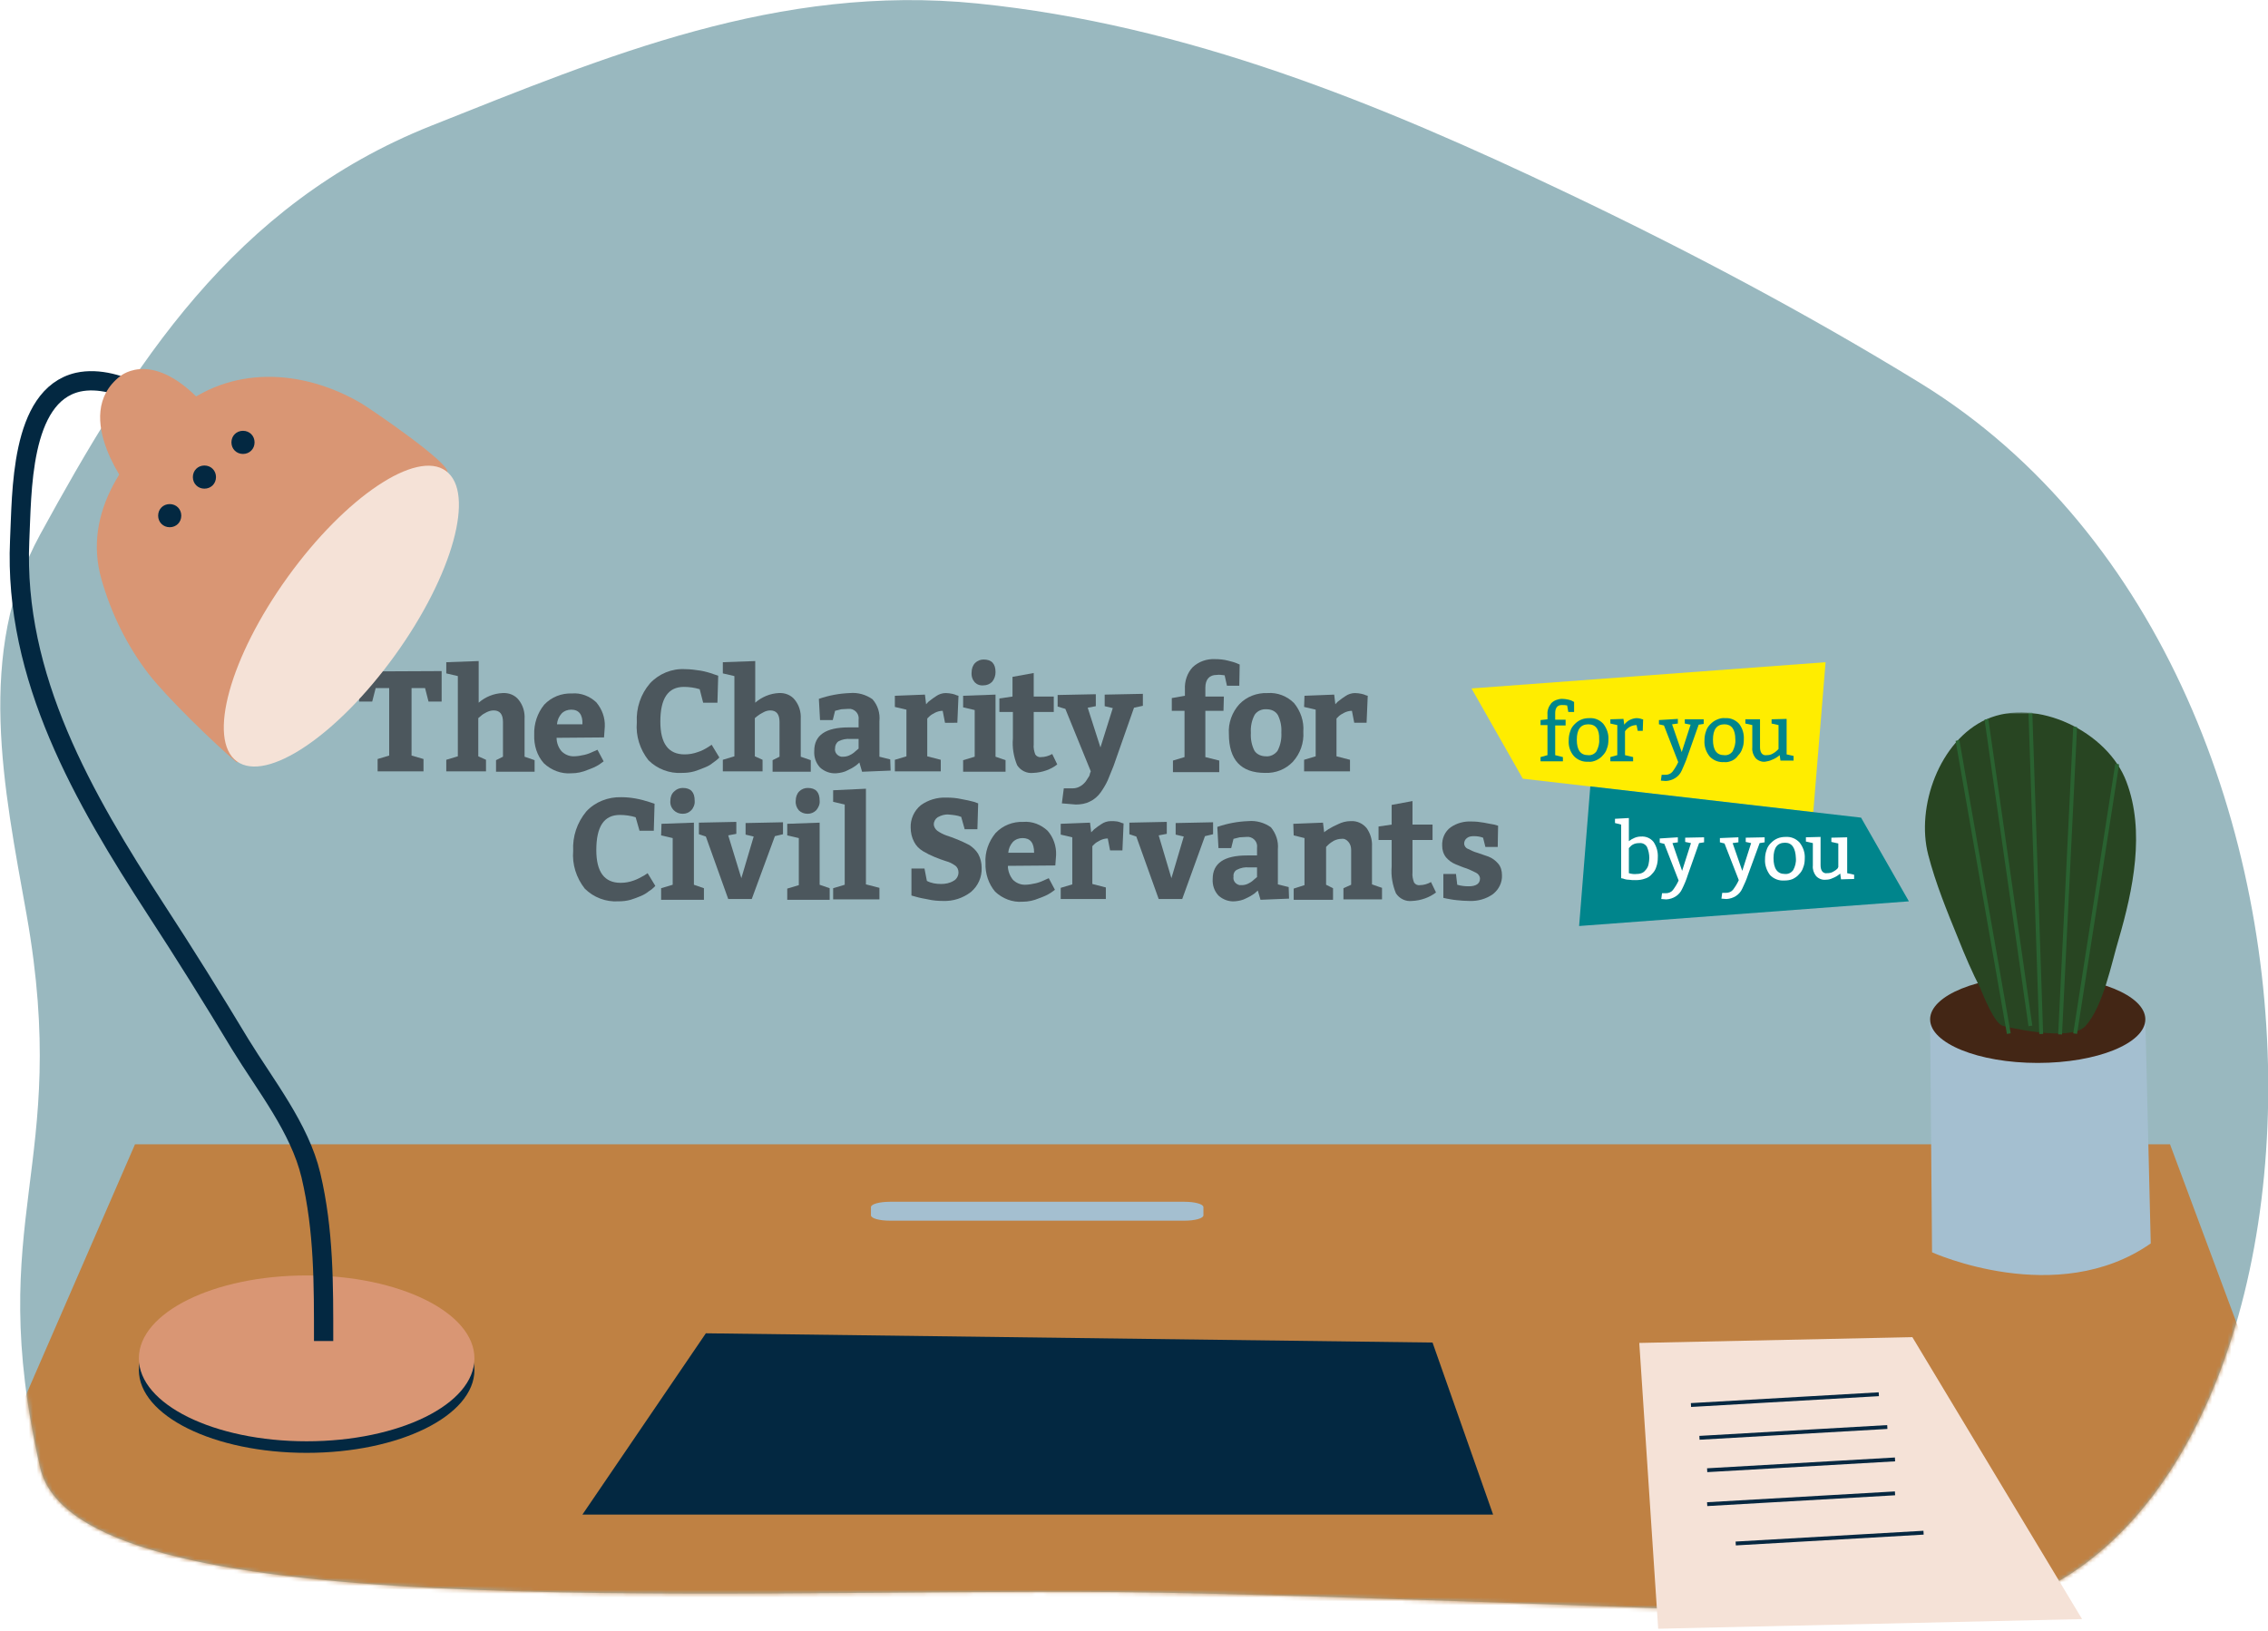
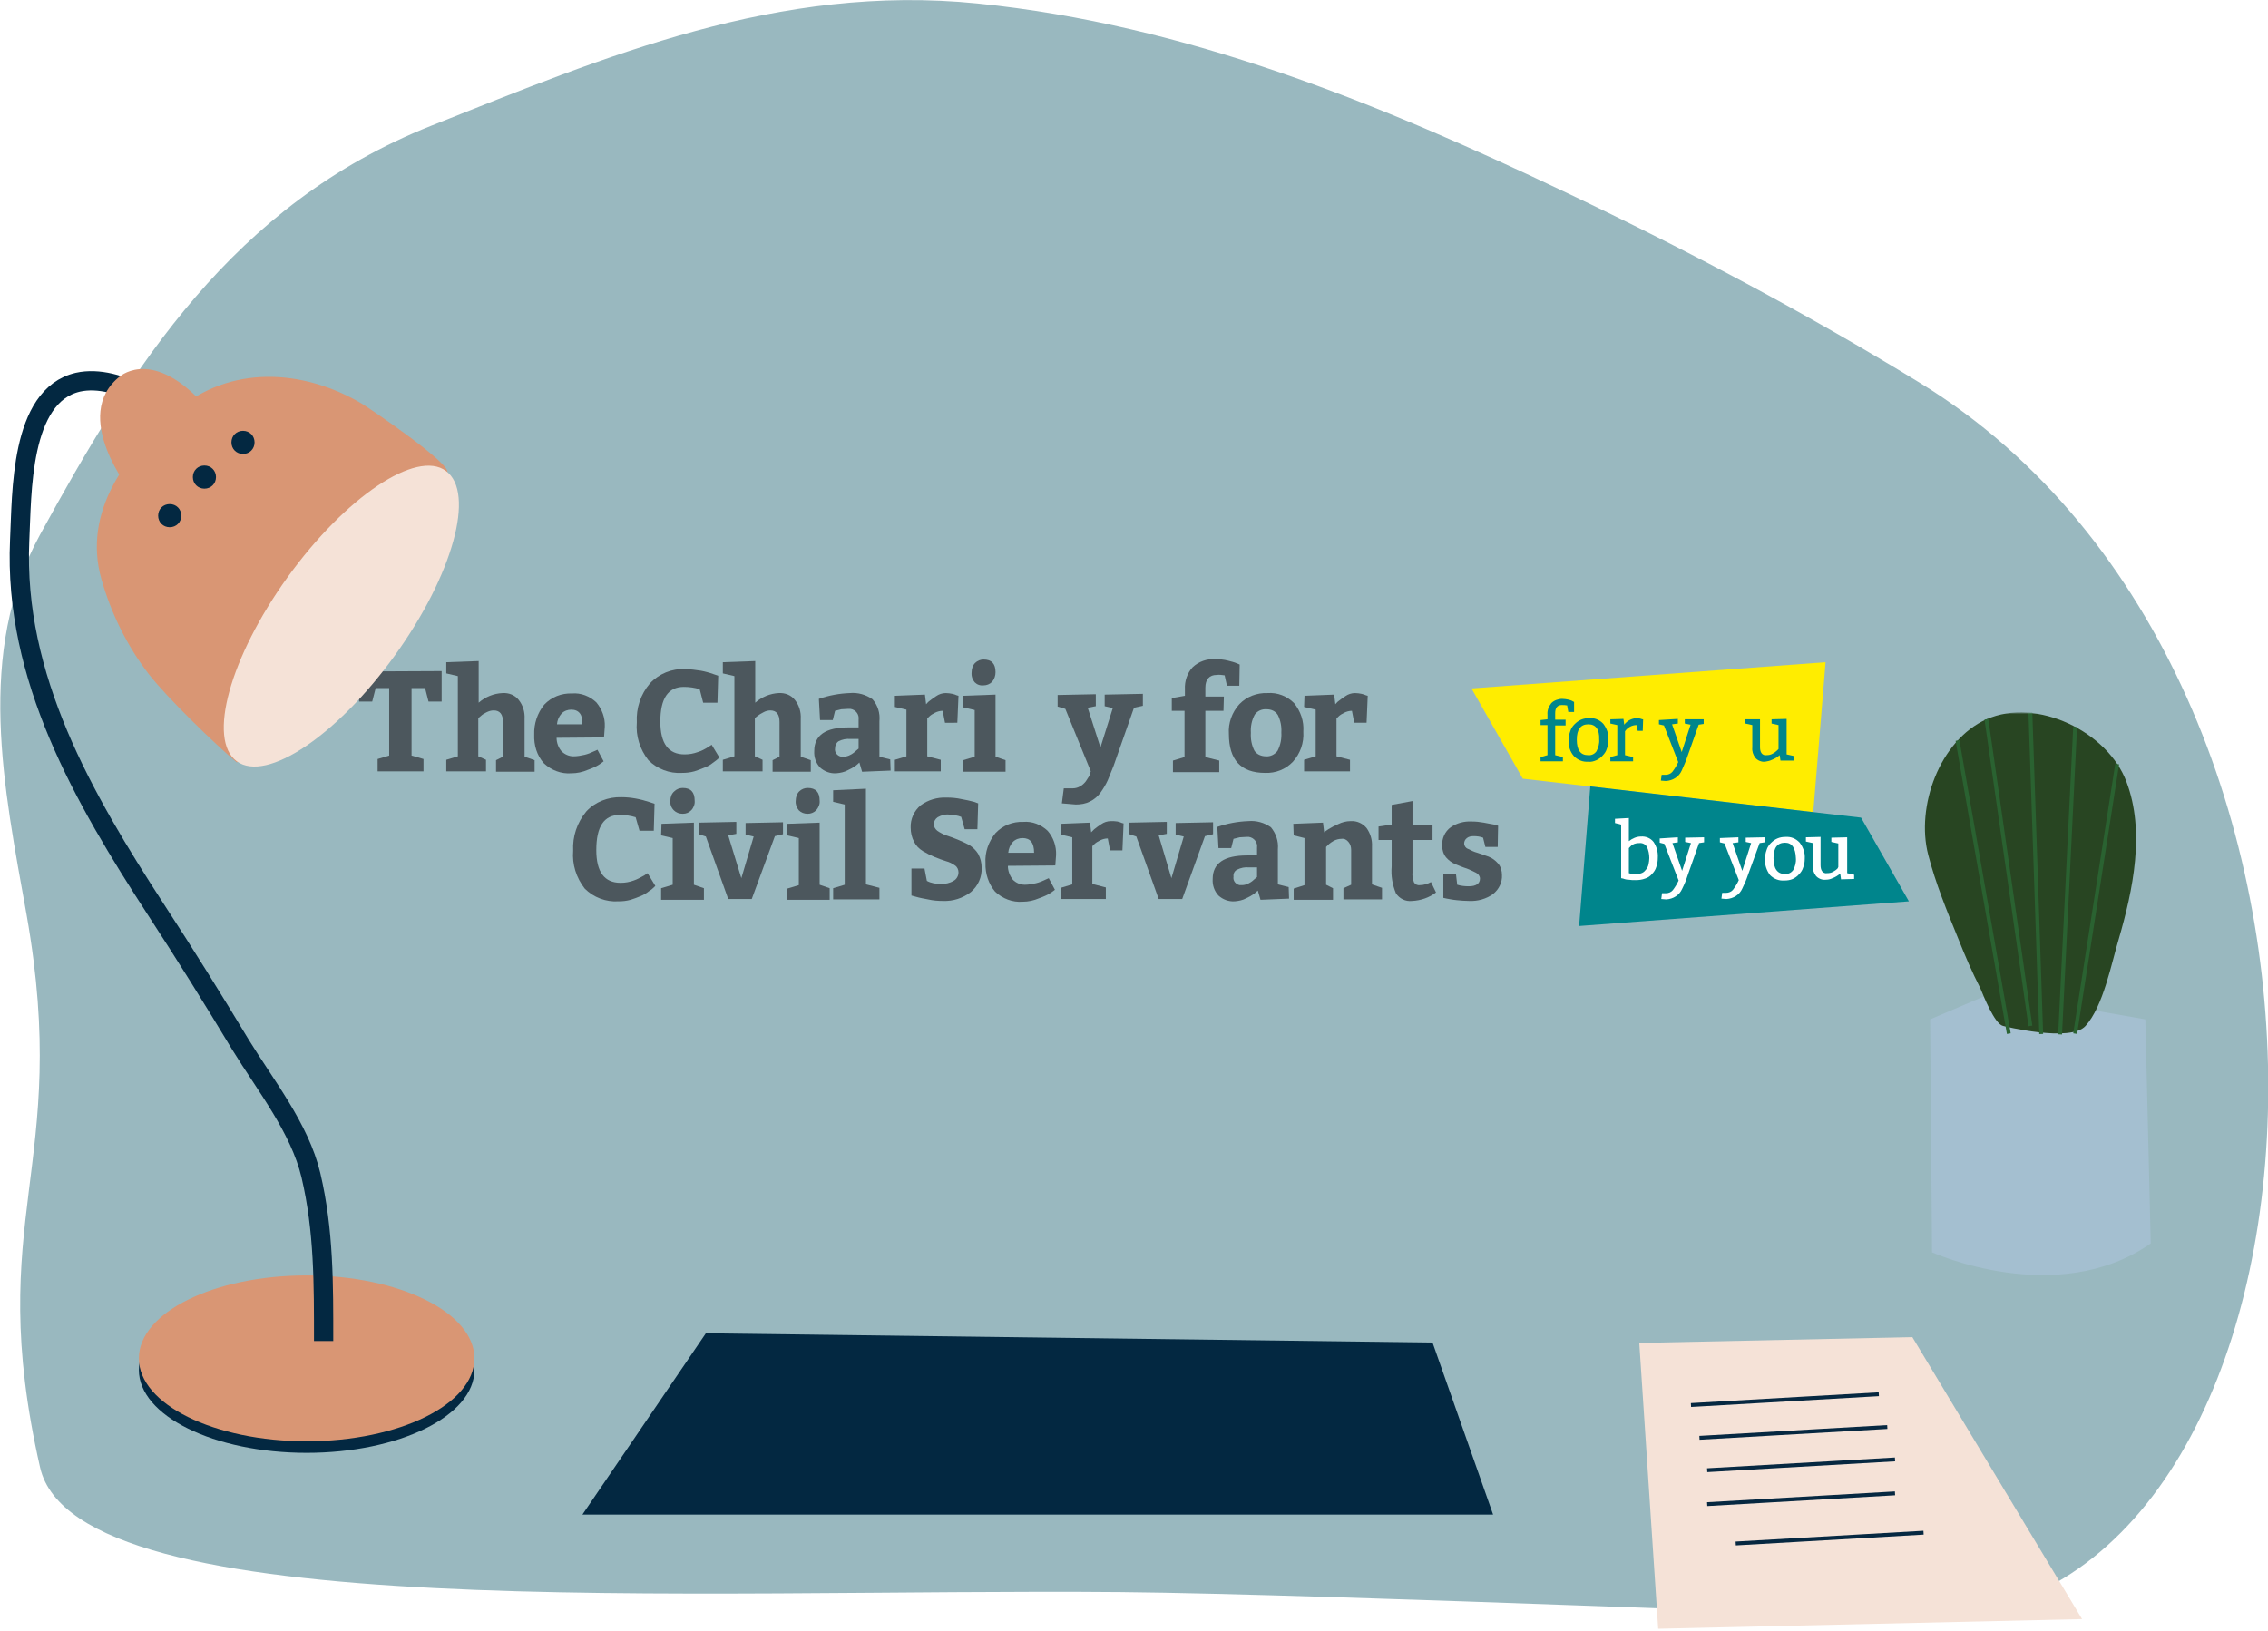
<svg xmlns="http://www.w3.org/2000/svg" version="1.1" id="Layer_1" x="0px" y="0px" viewBox="0 0 588 423" style="enable-background:new 0 0 588 423;" xml:space="preserve">
  <style type="text/css"> .st0{fill-rule:evenodd;clip-rule:evenodd;fill:#99B8BF;} .st1{fill:#FFED00;} .st2{fill:#00858C;} .st3{fill:#FFFFFF;} .st4{fill:#4C575D;} .st5{filter:url(#Adobe_OpacityMaskFilter);} .st6{fill-rule:evenodd;clip-rule:evenodd;fill:#FFFFFF;} .st7{mask:url(#b_2_);} .st8{fill-rule:evenodd;clip-rule:evenodd;fill:#BF8143;} .st9{fill-rule:evenodd;clip-rule:evenodd;fill:#A4BFD0;} .st10{fill-rule:evenodd;clip-rule:evenodd;fill:#032841;} .st11{fill-rule:evenodd;clip-rule:evenodd;fill:#432615;} .st12{fill-rule:evenodd;clip-rule:evenodd;fill:#284522;} .st13{fill:none;stroke:#2A6231;} .st14{fill-rule:evenodd;clip-rule:evenodd;fill:#F5E2D7;} .st15{fill:none;stroke:#062841;} .st16{fill-rule:evenodd;clip-rule:evenodd;fill:#D99674;} .st17{fill:none;stroke:#032841;stroke-width:5;} </style>
  <g>
    <g>
      <path class="st0" d="M290.6,412.8c-110-1-270.8,9-280.2-32.3c-14.8-65.1,8.1-77.7-3.5-143.3c-5.9-33-13.3-67.9,3.5-98.6 C34.2,95.1,60.3,53.1,111.8,32.6c45.3-18,90-36.9,141.6-31.7C307.7,6.4,357.5,26.8,406.2,50c31.3,14.9,62.1,31.2,91.6,49.3 c126.4,77.6,112.4,312.7,5.5,320C494.9,419.8,344.6,413.3,290.6,412.8L290.6,412.8z" />
    </g>
  </g>
  <g>
    <g id="graphic">
      <polygon class="st1" points="470.1,210.6 473.3,171.7 381.5,178.5 394.8,201.9 " />
      <polygon class="st2" points="412.3,203.9 482.5,212 494.9,233.7 409.4,240.1 " />
      <path class="st3" d="M422.3,212.1v6c0.9-0.7,2-1.2,3.1-1.2c1.3-0.1,2.5,0.4,3.3,1.4c0.8,1.2,1.2,2.6,1.1,4.1 c0,0.8-0.1,1.6-0.4,2.4c-0.2,0.7-0.6,1.3-1.1,1.8c-0.5,0.6-1.1,1-1.8,1.2c-0.8,0.3-1.6,0.4-2.4,0.4c-0.7,0-1.3,0-1.8-0.1 c-0.5,0-1-0.1-1.5-0.3l-0.5-0.1v-13.9l-1.6-0.4v-1.1L422.3,212.1z M422.3,226.4c0.7,0.2,1.4,0.3,2.1,0.2c0.5,0,1-0.1,1.4-0.3 c0.4-0.2,0.7-0.5,1-0.9c0.3-0.4,0.5-0.8,0.6-1.3c0.1-0.5,0.2-1.1,0.2-1.6c0-1-0.2-2-0.6-2.9c-0.4-0.7-1.2-1.1-2-1 c-0.6,0-1.2,0.1-1.7,0.4c-0.4,0.2-0.7,0.6-1,0.9L422.3,226.4z" />
      <path class="st3" d="M435,217.1v1.3l-1.4,0.2l2.5,7.2l2.3-7.2l-1.5-0.3v-1.1l4.9-0.1v1.3l-1.3,0.2l-2.9,8.2 c-0.4,1.3-0.9,2.5-1.5,3.7c-0.7,1.6-2.3,2.6-4.1,2.7l-1.3-0.1l0.2-1.5h1c0.7,0,1.4-0.3,1.8-0.8c0.6-0.8,1.1-1.6,1.5-2.5l-3.7-9.5 l-1.2-0.3v-1.1L435,217.1z" />
      <path class="st3" d="M450.7,217.1v1.3l-1.5,0.2l2.5,7.2l2.3-7.2l-1.4-0.3v-1.1l4.9-0.1v1.3l-1.3,0.2l-3,8.2 c-0.4,1.2-0.9,2.4-1.5,3.6c-0.7,1.6-2.3,2.6-4.1,2.7l-1.3-0.1l0.2-1.5h1c0.7,0,1.4-0.3,1.8-0.8c0.6-0.8,1.1-1.6,1.5-2.5l-3.7-9.5 l-1.2-0.3v-1.1L450.7,217.1z" />
      <path class="st3" d="M457.6,222.8c0-0.8,0.1-1.6,0.4-2.4c0.2-0.7,0.6-1.3,1.1-1.8c0.5-0.5,1-0.9,1.7-1.2c0.7-0.3,1.4-0.4,2.1-0.4 c1.4-0.1,2.7,0.4,3.7,1.5c0.9,1.2,1.4,2.6,1.3,4.1c0,0.8-0.1,1.6-0.4,2.3c-0.2,0.7-0.6,1.3-1.1,1.8c-0.4,0.5-1,0.9-1.6,1.2 c-0.7,0.3-1.4,0.4-2.2,0.4c-1.4,0.1-2.7-0.4-3.7-1.4C458,225.7,457.5,224.2,457.6,222.8z M462.8,218.5c-2,0-3,1.3-3,4 s1,4.1,2.9,4.1c0.9,0.1,1.7-0.3,2.2-1c0.5-0.9,0.8-2,0.7-3.1C465.5,219.9,464.6,218.5,462.8,218.5z" />
      <path class="st3" d="M478.9,217.1v9.3l1.8,0.4v1.1l-3.4,0.1l-0.2-1.5c-0.6,0.5-1.2,0.9-2,1.2c-0.6,0.3-1.2,0.4-1.8,0.4 c-0.9,0.1-1.9-0.3-2.5-1c-0.6-0.8-0.9-1.7-0.8-2.7v-5.8l-1.8-0.4v-1.1l3.8-0.1v7.3c0,0.6,0.1,1.2,0.4,1.6c0.3,0.4,0.8,0.6,1.3,0.5 c0.6,0,1.1-0.1,1.6-0.4c0.4-0.2,0.8-0.5,1.1-0.8l0.2-0.4v-6.1l-1.8-0.4v-1.1L478.9,217.1z" />
      <path class="st2" d="M399.4,186.7l1.8-0.2v-1.2c-0.1-1.1,0.3-2.1,1-3c0.7-0.7,1.8-1.1,2.8-1.1c0.6,0,1.1,0.1,1.6,0.2 c0.4,0.1,0.8,0.2,1.1,0.4l0.4,0.2v2.6h-1.5l-0.3-1.7c-0.5-0.1-0.9-0.1-1.4-0.1c-1.1,0-1.7,0.7-1.7,2.1v1.7h2.7v1.5h-2.7v7.7l2,0.5 v1.1h-5.8v-1.1l1.8-0.5V188h-1.8L399.4,186.7z" />
      <path class="st2" d="M406.7,192c0-0.8,0.1-1.6,0.4-2.4c0.2-0.7,0.6-1.3,1.1-1.8c0.5-0.5,1-0.9,1.7-1.2c0.7-0.3,1.4-0.4,2.1-0.4 c1.4-0.1,2.7,0.4,3.7,1.5c0.9,1.2,1.4,2.6,1.3,4.1c0,0.8-0.1,1.6-0.4,2.3c-0.2,0.7-0.6,1.3-1.1,1.8c-0.4,0.5-1,0.9-1.6,1.2 c-0.7,0.3-1.4,0.5-2.1,0.4c-1.4,0.1-2.7-0.4-3.7-1.4C407.1,195,406.6,193.5,406.7,192z M411.8,187.8c-2,0-3,1.3-3,4 c0,2.7,1,4,2.9,4c0.9,0.1,1.7-0.3,2.2-1c0.5-1,0.8-2,0.7-3.1C414.7,189.1,413.7,187.8,411.8,187.8L411.8,187.8z" />
      <path class="st2" d="M420.9,186.4l0.2,1.5c0.7-1,1.9-1.6,3.1-1.7c0.6,0,1.1,0.1,1.6,0.3h0.2l-0.1,3h-1.3l-0.3-1.5 c-1.2,0-2.3,0.6-3,1.6v6.2l2.1,0.5v1.1h-5.9v-1.1l1.8-0.5V188l-1.8-0.4v-1.1L420.9,186.4z" />
      <path class="st2" d="M435,186.4v1.2l-1.5,0.2l2.5,7.2l2.3-7.1l-1.5-0.3v-1.1h4.9v1.2l-1.3,0.2l-2.9,8.2c-0.4,1.3-1,2.5-1.5,3.7 c-0.7,1.6-2.3,2.6-4.1,2.7l-1.3-0.1l0.2-1.5h1c0.7,0,1.4-0.3,1.8-0.8c0.6-0.8,1.1-1.6,1.5-2.5l-3.7-9.5l-1.3-0.3v-1.1L435,186.4z" />
-       <path class="st2" d="M441.9,192c0-0.8,0.1-1.6,0.4-2.4c0.2-0.7,0.6-1.3,1.1-1.8c0.5-0.5,1-0.9,1.7-1.2c0.7-0.3,1.4-0.5,2.2-0.4 c1.4-0.1,2.7,0.5,3.6,1.5c0.9,1.2,1.3,2.6,1.2,4.1c0,0.8-0.1,1.6-0.4,2.3c-0.2,0.7-0.6,1.3-1.1,1.8c-0.4,0.6-0.9,1-1.5,1.3 c-0.7,0.3-1.4,0.5-2.1,0.4c-1.4,0.1-2.7-0.4-3.7-1.4C442.3,195,441.8,193.5,441.9,192z M447.1,187.8c-2,0-3,1.3-3,4 c0,2.7,1,4,2.9,4c0.9,0.1,1.7-0.3,2.2-1c0.5-1,0.8-2,0.7-3.1C449.9,189.1,448.9,187.8,447.1,187.8z" />
      <path class="st2" d="M463.2,186.4v9.2l1.8,0.4v1.2h-3.4l-0.2-1.4c-0.6,0.5-1.2,0.9-2,1.2c-0.6,0.3-1.2,0.4-1.8,0.5 c-0.9,0.1-1.9-0.3-2.5-1c-0.6-0.8-0.9-1.7-0.8-2.7V188l-1.8-0.4v-1.1h3.8v7.2c0,0.6,0.1,1.2,0.4,1.6c0.3,0.4,0.8,0.6,1.3,0.5 c0.6,0,1.1-0.1,1.6-0.4c0.4-0.2,0.8-0.5,1.1-0.8l0.4-0.4V188l-1.8-0.4v-1.1L463.2,186.4z" />
    </g>
    <g id="logo">
      <path class="st4" d="M97.9,200v-3.2l3-0.9v-17.5h-3.5l-0.9,3.5h-3.4v-7.8l21.4-0.1v7.9h-3.4l-0.9-3.5h-3.5v17.5l3.1,0.9v3.2 L97.9,200z" />
      <path class="st4" d="M115.7,171.7l8.4-0.3v10.8c1.7-1.5,3.9-2.4,6.2-2.5c1.6-0.1,3.2,0.5,4.2,1.8c1.1,1.4,1.6,3.1,1.5,4.9v9.8 l2.6,0.9v3h-10v-3l1.8-0.9v-9c0-2-0.8-3-2.4-3c-0.7,0-1.3,0.2-1.9,0.5c-0.6,0.3-1.1,0.6-1.5,1l-0.6,0.5v9.9l2,0.9v3h-10.3v-3 l3-0.9v-20.8l-3-0.7L115.7,171.7z" />
      <path class="st4" d="M156.6,191.2l-12.3,0.1c0,1.3,0.5,2.6,1.3,3.5c0.8,0.8,1.9,1.3,3.1,1.3c1,0,2-0.2,2.9-0.4 c0.8-0.2,1.6-0.5,2.4-0.9l0.9-0.4l1.6,3c-0.3,0.2-0.7,0.5-1.1,0.8c-0.9,0.6-1.9,1-3,1.4c-1.4,0.6-2.8,0.9-4.3,0.9 c-2.6,0.2-5.2-0.8-7.1-2.6c-1.8-2-2.6-4.7-2.5-7.4c-0.1-2.8,0.8-5.6,2.6-7.8c1.9-2,4.5-3,7.2-2.9c2.3-0.2,4.6,0.7,6.3,2.3 c1.5,1.8,2.3,4,2.2,6.3L156.6,191.2z M148.1,184c-0.9,0-1.8,0.3-2.5,1c-0.7,0.8-1.1,1.7-1.2,2.8h6.6 C151.1,185.3,150.1,184,148.1,184z" />
      <path class="st4" d="M181.4,178.7c-1.3-0.4-2.7-0.6-4.1-0.6c-4.1,0-6.1,3-6.1,9c0,5.7,2.1,8.5,6.3,8.5c1.2,0,2.3-0.2,3.4-0.6 c1-0.3,1.9-0.8,2.7-1.3l0.9-0.6l2,3.3l-0.4,0.4c-0.2,0.2-0.6,0.5-1.3,1c-0.6,0.5-1.3,0.9-2.1,1.2c-0.9,0.4-1.8,0.7-2.7,1 c-1.1,0.3-2.1,0.4-3.2,0.4c-3.2,0.2-6.4-1-8.7-3.3c-2.2-2.8-3.3-6.3-3-9.8c-0.2-3.7,1-7.3,3.4-10.1c2.3-2.5,5.7-3.9,9.1-3.7 c1.4,0,2.8,0.2,4.1,0.4c1.1,0.2,2.2,0.5,3.3,0.9l1.2,0.4l-0.2,7h-3.7L181.4,178.7z" />
      <path class="st4" d="M187.4,171.7l8.4-0.3v10.8c1.7-1.5,3.9-2.4,6.1-2.5c1.6-0.1,3.2,0.5,4.2,1.8c1.1,1.4,1.6,3.1,1.5,4.9v9.8 l2.6,0.9v3h-9.9v-3l1.8-0.9v-9c0-2-0.8-3-2.4-3c-0.6,0-1.3,0.2-1.8,0.5c-0.6,0.3-1.1,0.6-1.6,1l-0.6,0.5v9.9l2,0.9v3h-10.3v-3 l3-0.9v-20.8l-3-0.7L187.4,171.7z" />
      <path class="st4" d="M230.9,199.8l-7.4,0.3l-0.7-2.4c-0.2,0.2-0.5,0.5-0.9,0.8c-0.7,0.5-1.4,0.9-2.1,1.2c-0.9,0.5-1.9,0.7-3,0.8 c-1.6,0.1-3.1-0.5-4.2-1.5c-1.1-1.2-1.6-2.7-1.5-4.3c0-4.1,3-6.1,8.9-6.1h2.6v-2c0.2-1.4-0.8-2.6-2.1-2.8c-0.2,0-0.5,0-0.7,0 c-0.6,0-1.1,0.1-1.7,0.1c-0.4,0.1-0.8,0.2-1.2,0.3l-0.4,0.1l-0.6,2.4h-3.3l-0.3-5.5c2.6-0.9,5.3-1.4,8-1.5 c2.1-0.2,4.2,0.4,5.9,1.6c1.4,1.6,2,3.6,1.8,5.7v9.2l2.8,0.7L230.9,199.8z M216.5,194c-0.2,1.1,0.6,2,1.6,2.2c0.2,0,0.4,0,0.6,0 c0.6,0,1.3-0.2,1.8-0.5c0.6-0.3,1.1-0.7,1.5-1.1l0.6-0.5v-2.5h-2.1c-1.1-0.1-2.1,0.1-3.1,0.6C216.8,192.6,216.5,193.3,216.5,194z" />
      <path class="st4" d="M232.1,180.4l7.7-0.3l0.3,2.5c0.3-0.3,0.5-0.6,0.8-0.8c0.6-0.5,1.2-0.9,1.8-1.3c0.7-0.5,1.6-0.8,2.5-0.8 c0.6,0,1.2,0.1,1.7,0.2c0.4,0.1,0.8,0.2,1.2,0.4l0.4,0.1l-0.3,7H245l-0.6-3.1c-0.7,0-1.4,0.2-2,0.5c-0.6,0.3-1.1,0.6-1.5,1 l-0.5,0.5v9.8l3.5,0.9v3h-11.9v-3l3-0.9v-12.1l-3-0.7V180.4z" />
      <path class="st4" d="M249.7,180.4l8.4-0.3v16.1l2.6,0.9v3h-11v-3l3-0.9v-12.1l-3-0.7V180.4z M251.9,174.3c0-0.9,0.3-1.8,0.9-2.4 c0.6-0.6,1.4-0.9,2.2-0.9c2.1,0,3.1,1.1,3.1,3.3c0,0.9-0.3,1.8-0.9,2.5c-0.6,0.6-1.4,0.9-2.2,0.9c-0.9,0.1-1.7-0.2-2.3-0.8 C252.1,176.2,251.8,175.3,251.9,174.3z" />
-       <path class="st4" d="M267.9,200.4c-1.7,0.2-3.3-0.6-4.2-2c-0.9-2.2-1.3-4.5-1.1-6.9v-6.9h-3.5v-3.5l3.4-0.5v-5.1l5.5-1v6.1h5.2v4 h-5.2v8.4c-0.1,0.9,0.1,1.8,0.4,2.6c0.3,0.5,0.9,0.8,1.5,0.7c1,0,2-0.3,2.9-0.8l1.3,2.7C272.5,199.5,270.2,200.3,267.9,200.4z" />
      <path class="st4" d="M282.8,200l-6.6-16.2l-2-0.6v-3l9.9-0.2v3.1l-2.1,0.4l3.3,10.3l3.2-10.2l-2.1-0.5v-3l9.9-0.2v3.1l-2.3,0.5 l-5.3,15.1c-0.6,1.5-1.1,2.7-1.5,3.7c-0.5,1.1-1.1,2.1-1.8,3.1c-0.7,1-1.7,1.9-2.8,2.4c-1.1,0.6-2.4,0.8-3.7,0.8l-3.6-0.3l0.5-3.9 h2.4c0.6,0,1.3-0.2,1.8-0.5c0.6-0.3,1.1-0.8,1.5-1.3c0.4-0.6,0.7-1.1,0.9-1.4C282.5,201.1,282.5,200.6,282.8,200z" />
      <path class="st4" d="M307.2,180.4v-1.7c-0.1-2.1,0.6-4.2,2-5.7c1.6-1.5,3.7-2.2,5.8-2.1c1.1,0,2.3,0.1,3.4,0.4 c0.8,0.2,1.6,0.4,2.3,0.7l0.7,0.3l-0.1,5.5h-3.2l-0.6-2.7c-0.7-0.1-1.4-0.2-2.1-0.1c-1.8,0-2.9,1.1-2.9,3.3v2.3h4.8l-0.1,3.7h-4.7 v12l3.6,0.9v3h-12v-3l3-0.9v-12h-3.3V181L307.2,180.4z" />
      <path class="st4" d="M328.6,179.7c2.6-0.2,5.1,0.8,6.9,2.6c1.7,2.1,2.6,4.7,2.4,7.4c0.2,2.9-0.8,5.7-2.7,7.8c-1.9,2-4.5,3-7.2,2.9 c-6.3,0-9.4-3.4-9.4-10.1c-0.2-2.8,0.8-5.6,2.7-7.7C323.2,180.6,325.9,179.6,328.6,179.7z M328.4,183.9c-1.2-0.1-2.4,0.4-3.1,1.4 c-0.8,1.5-1.1,3.1-1,4.7c-0.1,1.6,0.2,3.2,0.9,4.6c0.6,1,1.8,1.5,3,1.5c1.2,0.1,2.3-0.5,3-1.4c0.8-1.5,1.1-3.2,1-4.8 c0.1-1.5-0.2-3.1-0.9-4.5C330.7,184.4,329.6,183.9,328.4,183.9L328.4,183.9z" />
      <path class="st4" d="M338.2,180.4l7.7-0.3l0.3,2.5c0.3-0.3,0.5-0.6,0.8-0.8c0.6-0.5,1.2-0.9,1.8-1.3c0.7-0.5,1.6-0.8,2.5-0.8 c0.6,0,1.2,0.1,1.7,0.2c0.4,0.1,0.8,0.2,1.2,0.4l0.4,0.1l-0.3,7h-3.2l-0.6-3.1c-0.7,0-1.4,0.2-2,0.5c-0.6,0.3-1.1,0.6-1.5,1 l-0.5,0.5v9.8l3.5,0.9v3h-11.9v-3l3-0.9v-12.1l-3-0.7L338.2,180.4z" />
      <path class="st4" d="M164.8,211.9c-1.3-0.4-2.7-0.6-4.1-0.6c-4.1,0-6.1,3-6.1,9.1c0,5.7,2.1,8.5,6.3,8.5c1.2,0,2.3-0.2,3.4-0.6 c0.9-0.3,1.8-0.8,2.7-1.3l0.9-0.6l2,3.3l-0.4,0.4c-0.4,0.4-0.8,0.7-1.3,1c-0.6,0.5-1.3,0.9-2,1.2c-0.9,0.4-1.8,0.7-2.7,1 c-1.1,0.3-2.1,0.4-3.2,0.4c-3.2,0.2-6.4-1-8.7-3.3c-2.2-2.8-3.3-6.3-3-9.8c-0.2-3.7,1-7.3,3.4-10.2c2.3-2.5,5.7-3.8,9.1-3.7 c2.5,0,5,0.5,7.4,1.3l1.2,0.4l-0.2,7h-3.7L164.8,211.9z" />
      <path class="st4" d="M171.5,213.6l8.4-0.3v16.1l2.6,0.9v3h-11.1v-3l3-0.9v-12.1l-3-0.7L171.5,213.6z M173.8,207.6 c0-0.9,0.3-1.8,1-2.4c0.6-0.6,1.4-0.9,2.2-0.9c2.1,0,3.1,1.1,3.1,3.3c0.1,0.9-0.3,1.9-0.9,2.5c-0.6,0.6-1.3,0.9-2.2,0.9 c-0.9,0-1.7-0.3-2.3-0.9C174,209.4,173.7,208.5,173.8,207.6z" />
      <path class="st4" d="M192.2,227.7l3.2-10.8l-2.1-0.5v-3l9.7-0.2v3.1l-2.1,0.5l-6,16.3h-6.1l-5.8-16.2l-1.8-0.6v-3l9.7-0.2v3.1 l-2.1,0.4L192.2,227.7z" />
      <path class="st4" d="M204.1,213.6l8.4-0.3v16.1l2.6,0.9v3h-11v-2.9l3-0.9v-12.2l-3-0.7V213.6z M206.3,207.6c0-0.9,0.3-1.8,0.9-2.4 c0.6-0.6,1.4-0.9,2.2-0.9c2.1,0,3.1,1.1,3.1,3.3c0.1,0.9-0.3,1.8-0.9,2.5c-0.6,0.6-1.4,0.9-2.2,0.9c-0.9,0-1.7-0.3-2.3-0.9 C206.5,209.4,206.2,208.5,206.3,207.6z" />
      <path class="st4" d="M216,204.9l8.5-0.4v24.8l3.5,0.9v3h-12v-2.9l3-0.9v-20.8l-3-0.7V204.9z" />
      <path class="st4" d="M239.7,225.3l0.6,3.1c1.1,0.6,2.4,0.8,3.7,0.8c1.1,0,2.2-0.2,3.2-0.8c0.8-0.4,1.3-1.3,1.3-2.2 c0-0.7-0.3-1.4-0.9-1.8c-0.7-0.5-1.5-0.9-2.3-1.1c-1-0.3-2-0.7-3-1.1c-1-0.4-2-0.9-3-1.5c-1-0.6-1.8-1.4-2.3-2.4 c-0.6-1.1-0.9-2.4-0.9-3.7c-0.1-2.2,0.9-4.4,2.6-5.8c1.9-1.4,4.3-2.1,6.7-2c1.3,0,2.6,0.1,3.9,0.4c1.1,0.2,2.1,0.4,3.2,0.7 l1.1,0.4l-0.2,6.7h-3.3l-0.9-3.2c-1-0.4-2.1-0.5-3.2-0.6c-1-0.1-2,0.2-2.9,0.7c-0.6,0.4-1,1.1-1,1.8c0,0.7,0.4,1.3,0.9,1.7 c0.7,0.5,1.5,0.9,2.3,1.2c0.9,0.3,1.8,0.6,3,1.1c1,0.4,2,0.9,3,1.4c0.9,0.6,1.7,1.3,2.3,2.3c0.6,1.1,0.9,2.3,0.9,3.6 c0.1,2.4-0.9,4.7-2.8,6.3c-2.1,1.6-4.6,2.4-7.2,2.3c-1.3,0-2.6-0.1-3.9-0.4c-1.1-0.2-2.2-0.4-3.2-0.7l-1.1-0.3v-7H239.7z" />
      <path class="st4" d="M273.6,224.4l-12.3,0.1c0,1.3,0.5,2.6,1.3,3.6c0.8,0.8,1.9,1.3,3.1,1.3c1,0,2-0.2,2.9-0.4 c0.8-0.2,1.6-0.5,2.4-0.9l0.9-0.4l1.6,3c-0.3,0.2-0.6,0.5-1.1,0.8c-0.9,0.6-1.9,1-3,1.4c-1.4,0.6-2.8,0.9-4.3,0.9 c-2.6,0.2-5.2-0.8-7.1-2.6c-1.7-2-2.6-4.7-2.5-7.4c-0.2-2.8,0.8-5.6,2.6-7.8c1.9-2,4.5-3,7.2-2.9c2.3-0.2,4.6,0.7,6.3,2.3 c1.5,1.7,2.3,4,2.2,6.3L273.6,224.4z M265.1,217.3c-0.9,0-1.8,0.3-2.5,1c-0.7,0.8-1.1,1.7-1.2,2.8h6.7 C268.1,218.5,267.1,217.3,265.1,217.3z" />
      <path class="st4" d="M275,213.6l7.6-0.3l0.3,2.5c0.2-0.2,0.5-0.5,0.8-0.8c0.6-0.5,1.2-0.9,1.8-1.3c0.7-0.5,1.6-0.8,2.5-0.8 c0.6,0,1.1,0,1.7,0.1c0.4,0.1,0.8,0.2,1.2,0.4l0.4,0.1l-0.3,7h-3.2l-0.6-3.1c-0.7,0-1.4,0.2-2,0.5c-0.6,0.3-1.1,0.6-1.5,1 l-0.5,0.5v9.8l3.5,0.9v3H275v-2.9l3-0.9v-12.2l-3-0.7L275,213.6z" />
      <path class="st4" d="M303.7,227.7l3.2-10.8l-2.1-0.5v-3l9.7-0.2v3.1l-2.1,0.5l-5.9,16.3h-6.1l-5.8-16.2l-1.8-0.6v-3l9.7-0.2v3.1 l-2.1,0.4L303.7,227.7z" />
      <path class="st4" d="M334.2,233l-7.4,0.3l-0.7-2.4l-0.9,0.8c-0.7,0.5-1.4,0.9-2.1,1.2c-0.9,0.5-1.9,0.7-3,0.8 c-1.6,0.1-3.1-0.5-4.2-1.5c-1.1-1.2-1.6-2.7-1.5-4.3c0-4.1,3-6.1,8.9-6.1h2.6v-2c0.2-1.4-0.8-2.6-2.1-2.8c-0.2,0-0.5,0-0.7,0 c-0.6,0-1.1,0.1-1.7,0.1c-0.4,0.1-0.8,0.2-1.2,0.3l-0.4,0.1l-0.6,2.4h-3.3l-0.3-5.5c2.6-0.9,5.3-1.4,8-1.5 c2.1-0.2,4.2,0.4,5.9,1.6c1.3,1.6,2,3.6,1.8,5.7v9.1l2.8,0.7L334.2,233z M319.8,227.3c-0.2,1.1,0.6,2,1.6,2.2c0.2,0,0.4,0,0.6,0 c0.6,0,1.3-0.2,1.8-0.5c0.6-0.3,1.1-0.7,1.5-1.1l0.6-0.5v-2.5h-2.1c-1.1-0.1-2.1,0.1-3.1,0.6C320.1,225.8,319.7,226.5,319.8,227.3 z" />
      <path class="st4" d="M335.3,213.6l7.7-0.3l0.3,2.5c0.3-0.3,0.7-0.5,1.1-0.8c0.8-0.5,1.6-0.9,2.5-1.3c1-0.5,2.1-0.8,3.3-0.8 c1.6-0.1,3.1,0.6,4.1,1.8c1,1.4,1.5,3.1,1.4,4.8v9.8l1.4,0.5l1.2,0.4v3h-10v-2.9l2-0.9v-9c0-0.8-0.2-1.5-0.7-2.1 c-0.5-0.6-1.1-0.9-1.8-0.8c-0.7,0-1.4,0.2-2,0.5c-0.5,0.3-1,0.6-1.5,1.1l-0.5,0.5v9.8l1.8,0.9v3h-10.2v-2.9l2.8-0.9v-12.2 l-2.8-0.7L335.3,213.6z" />
      <path class="st4" d="M366.1,233.6c-1.7,0.2-3.3-0.6-4.2-2c-0.9-2.2-1.3-4.5-1.1-6.9v-6.9h-3.4v-3.5l3.4-0.5v-5.1l5.4-1v6.1h5.2v4 h-5.2v8.4c-0.1,0.9,0.1,1.8,0.4,2.6c0.3,0.5,0.9,0.8,1.5,0.7c1,0,2-0.3,2.9-0.8l1.3,2.7C370.6,232.7,368.4,233.5,366.1,233.6z" />
      <path class="st4" d="M377.5,226.8l0.3,2.6c1,0.3,2,0.4,3,0.4c1.9,0,2.9-0.7,2.9-2c0-0.6-0.4-1.2-1-1.5c-0.8-0.4-1.6-0.8-2.4-1.1 c-1-0.3-1.9-0.7-2.9-1.1c-1-0.4-1.8-1-2.5-1.8c-0.7-0.9-1-1.9-1-3c-0.1-1.9,0.7-3.7,2.2-4.8c1.6-1.1,3.5-1.6,5.4-1.5 c1.1,0,2.1,0.1,3.2,0.3c1.1,0.2,2,0.4,2.7,0.5l1,0.3c0,1.2-0.1,3.1-0.1,5.5h-3.2l-0.6-2.4c-0.8-0.3-1.6-0.4-2.4-0.4 c-0.7,0-1.3,0.1-1.8,0.5c-0.4,0.3-0.7,0.8-0.7,1.4c0,0.6,0.4,1.2,1,1.4c0.8,0.4,1.6,0.8,2.4,1c0.9,0.3,1.8,0.6,2.9,1 c1,0.4,1.8,1,2.5,1.8c0.7,0.8,1,1.9,1,3c0.1,1.9-0.8,3.7-2.3,4.9c-1.8,1.3-4,1.9-6.2,1.8c-1.1,0-2.2-0.1-3.2-0.2 c-1.1-0.1-2-0.3-2.6-0.4l-0.9-0.2v-6.2H377.5z" />
    </g>
  </g>
  <g>
    <defs>
      <filter id="Adobe_OpacityMaskFilter" filterUnits="userSpaceOnUse" x="-25" y="184.7" width="639" height="250">
        <feColorMatrix type="matrix" values="1 0 0 0 0 0 1 0 0 0 0 0 1 0 0 0 0 0 1 0" />
      </filter>
    </defs>
    <mask maskUnits="userSpaceOnUse" x="-25" y="184.7" width="639" height="250" id="b_2_">
      <g class="st5">
        <path id="a_2_" class="st6" d="M290.6,412.8c-110-1-270.8,9-280.2-32.3c-14.8-65.1,8.1-77.7-3.5-143.3 c-5.9-33-13.3-67.9,3.5-98.6C34.2,95.1,60.3,53.1,111.8,32.6c45.3-18,90-36.9,141.6-31.7C307.7,6.4,357.5,26.8,406.2,50 c31.3,14.9,62.1,31.2,91.6,49.3c126.4,77.6,112.4,312.7,5.5,320C494.9,419.8,344.6,413.3,290.6,412.8L290.6,412.8z" />
      </g>
    </mask>
    <g class="st7">
-       <path class="st8" d="M35,296.7l-60,138h639l-51.4-138H35z" />
-       <path class="st9" d="M307.1,316.5h-76.4c-2.7,0-4.9-0.6-4.9-1.4V313c0-0.8,2.2-1.4,4.9-1.4h76.4c2.7,0,4.9,0.6,4.9,1.4v2.1 C312,315.9,309.8,316.5,307.1,316.5" />
      <path class="st10" d="M183,345.7l188.4,2.4l15.7,44.6H151L183,345.7z" />
      <g>
        <path class="st9" d="M516.6,257.4l-16.2,6.9l0.5,60.4c0,0,32.4,14.7,56.7-2.3l-1.4-58.1L516.6,257.4L516.6,257.4z" />
-         <path class="st11" d="M556.2,264.3c0,6.2-12.5,11.3-27.9,11.3c-15.4,0-27.9-5.1-27.9-11.3c0-6.2,12.5-11.3,27.9-11.3 C543.7,253,556.2,258.1,556.2,264.3" />
        <path class="st12" d="M519.3,266c0,0,17.5,4.4,21.4,0c4.6-5.1,6.7-16.2,8.6-22.5c3.7-12.7,6.9-27.9,2-40.8 c-4.8-12.9-23.2-22-36.3-16.2c-12.2,5.5-18.3,22.7-15.1,35.1c1.9,7.4,4.9,14.7,7.8,21.8c1.7,4.3,3.6,8.7,5.7,12.8 C514.2,258.1,517.1,265.5,519.3,266" />
        <path class="st13" d="M520.8,268l-13.3-76 M515,186.5l11.4,79.5 M526.4,184.8l2.8,83.3 M538,188.5l-3.9,79.7 M548.9,198.1 L538,268" />
      </g>
    </g>
    <path class="st14" d="M495.8,346.7l44,73.1l-109.9,2.5l-4.9-74.1L495.8,346.7z" />
    <path class="st15" d="M438.4,364.3l48.7-2.8 M440.6,372.8l48.7-2.8 M442.6,381.2l48.7-2.8 M442.6,390l48.7-2.8 M450,400.2l48.7-2.8 " />
    <g>
      <path class="st10" d="M123,355.2c0,11.9-19.5,21.5-43.5,21.5S36,367.1,36,355.2c0-11.9,19.5-21.5,43.5-21.5S123,343.3,123,355.2" />
      <path class="st16" d="M123,352.2c0,11.9-19.5,21.5-43.5,21.5S36,364.1,36,352.2c0-11.9,19.5-21.5,43.5-21.5S123,340.3,123,352.2 M115.9,122.6c1.8-1.9-20.3-16.9-22.2-18c-15.3-9-34.1-10-48,1.9c-12.9,11-24.4,26.1-19.4,43.7c2.5,8.8,6.6,17.2,12.2,24.5 c4.8,6.2,17.2,18.2,22.9,23c12.5-10.6,18.6-28.9,29.7-40.9C100.4,146.7,106.6,132.6,115.9,122.6" />
      <path class="st17" d="M36.5,102.4c-4.8-2.6-10.9-4.5-16.3-3.3c-15.1,3.5-14.5,29-15.1,41c-1.6,35.6,16.6,66.9,35.3,95.7 c7.5,11.5,14.8,23.2,21.9,35c6.5,10.6,15.4,21.7,18.3,33.9c3.4,14.4,3.3,28.4,3.3,43" />
      <path class="st16" d="M55,107.4l-20.9,20.3c0,0-16.2-19.9-2.9-30.2C31.3,97.5,40.5,89.4,55,107.4" />
      <path class="st14" d="M74.6,149.6c-15,20.8-20.9,42.2-13.2,47.8c7.7,5.6,26-6.7,41-27.5c15-20.8,20.9-42.2,13.2-47.8 C108,116.5,89.6,128.8,74.6,149.6" />
      <path class="st10" d="M60,114.7c0,1.7,1.3,3,3,3s3-1.3,3-3s-1.3-3-3-3S60,113,60,114.7 M50,123.7c0,1.7,1.3,3,3,3s3-1.3,3-3 s-1.3-3-3-3S50,122,50,123.7 M41,133.7c0,1.7,1.3,3,3,3s3-1.3,3-3s-1.3-3-3-3S41,132,41,133.7" />
    </g>
  </g>
</svg>